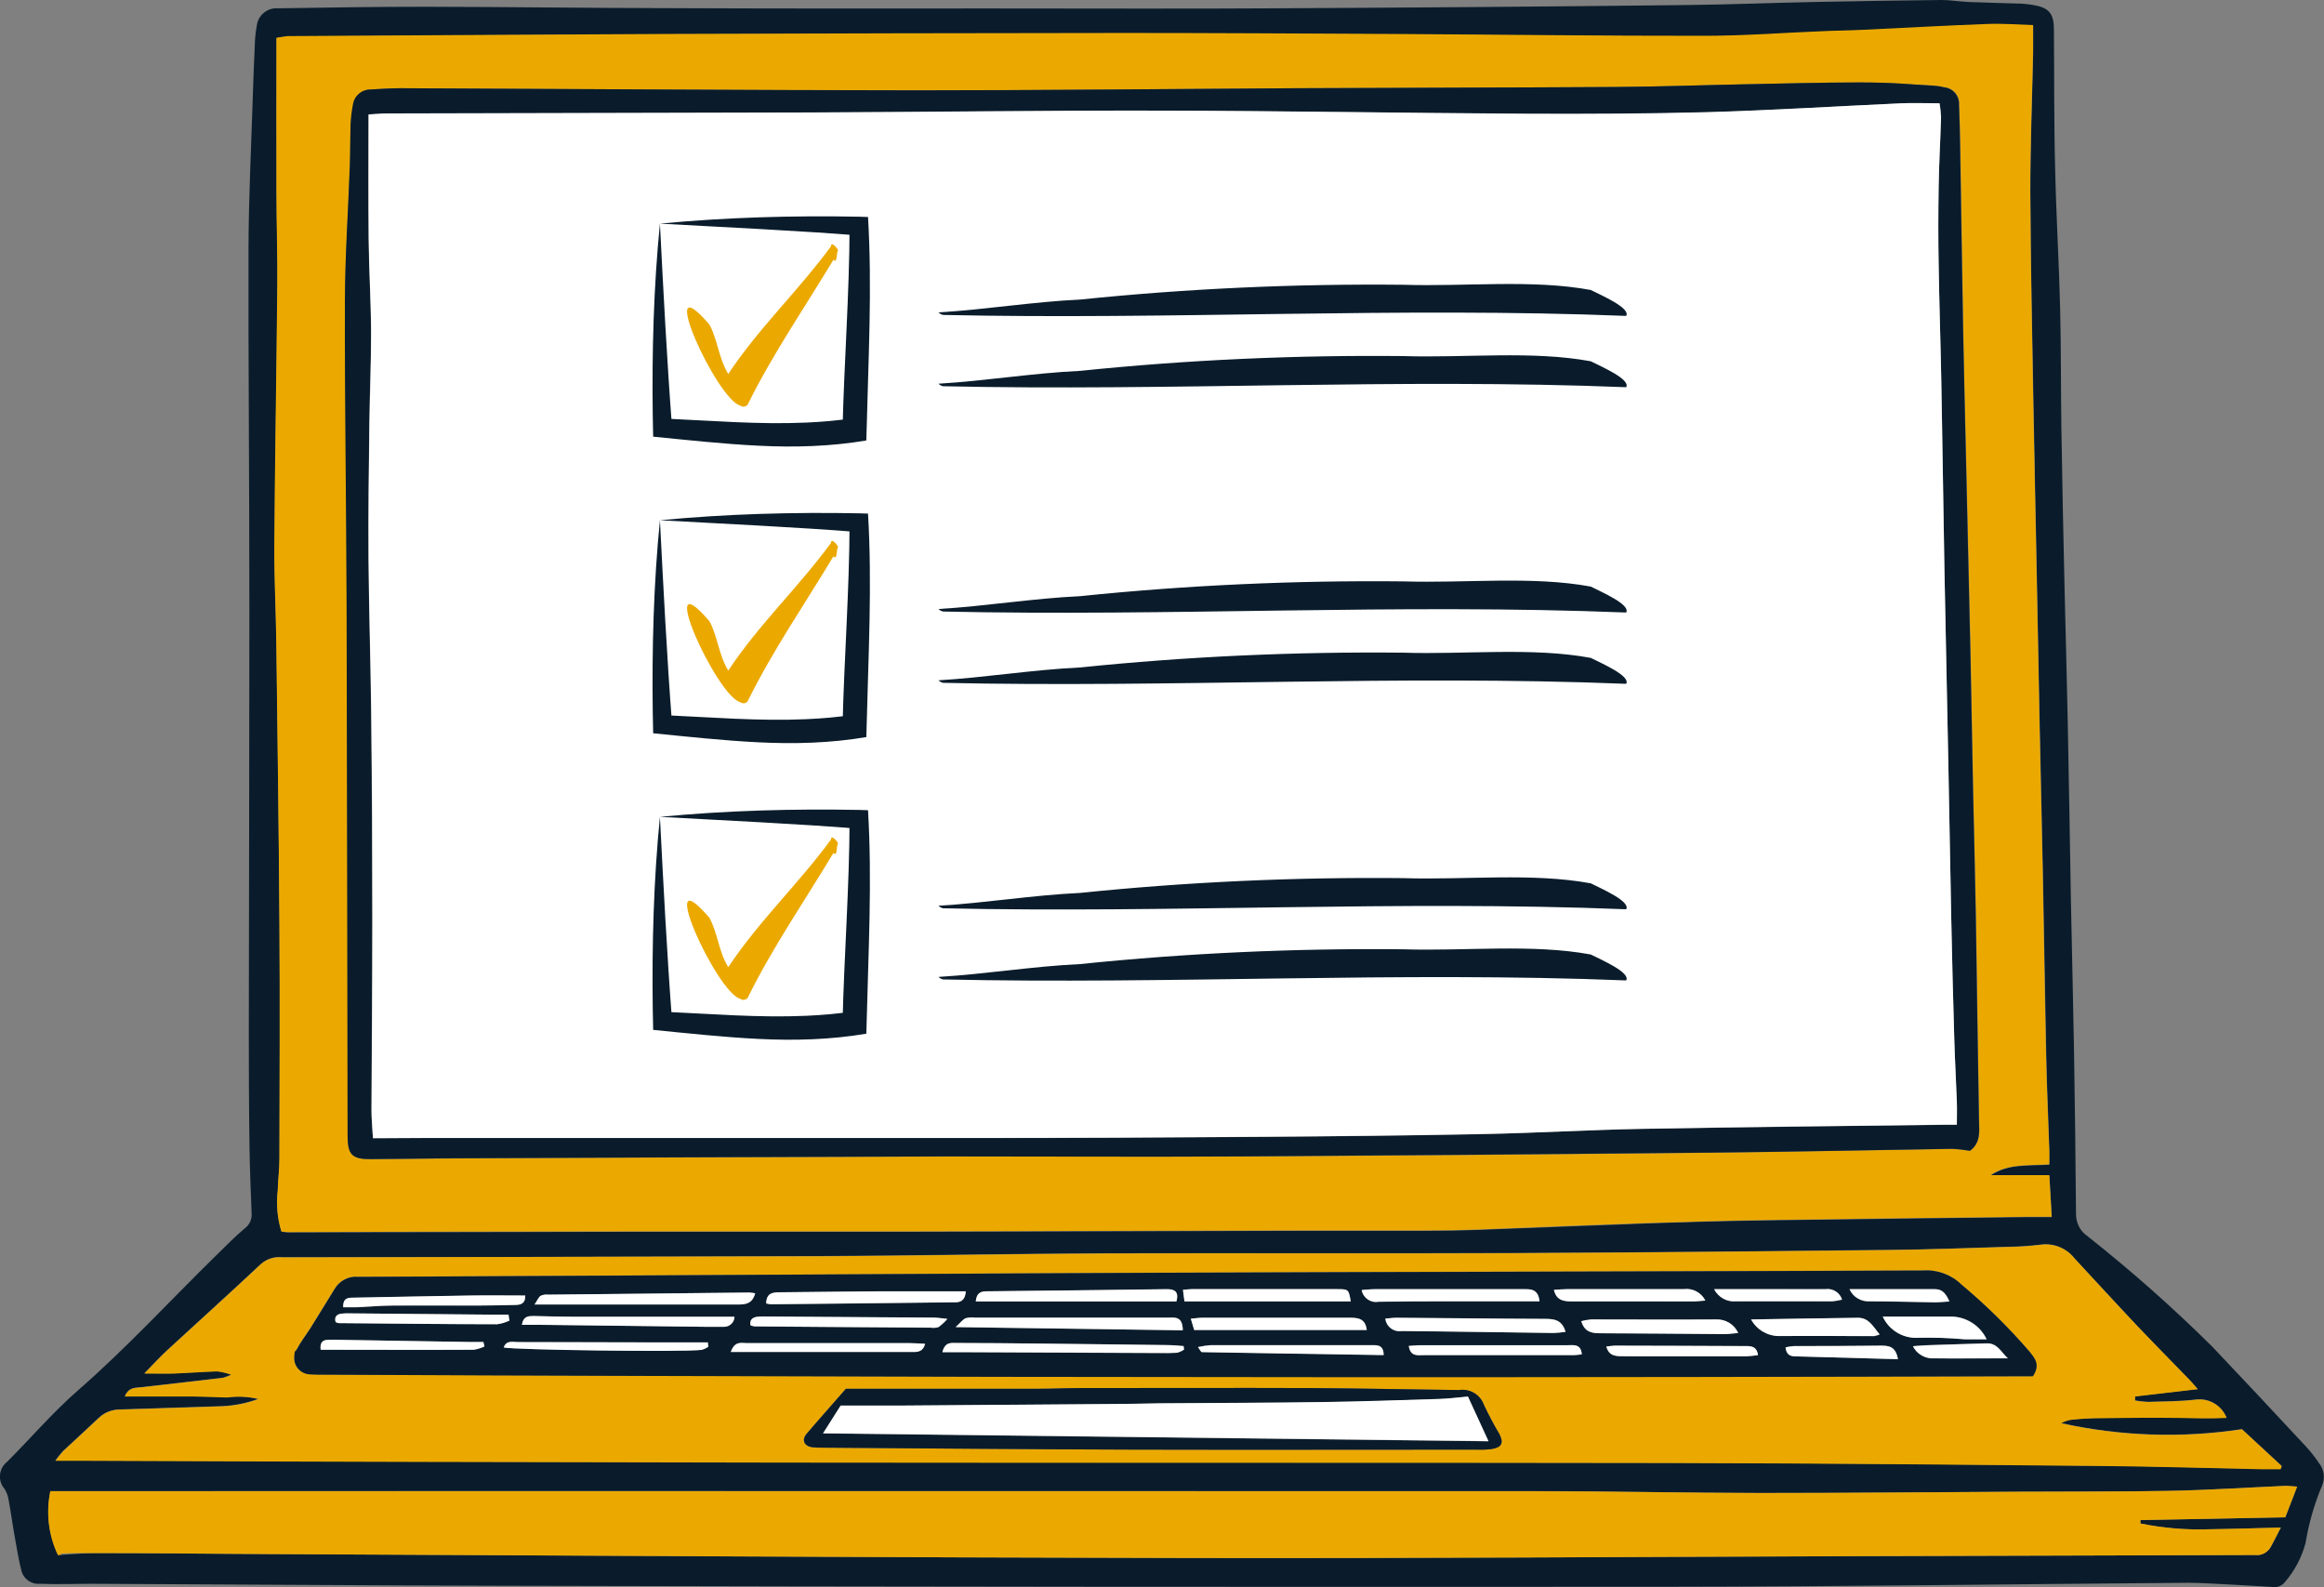
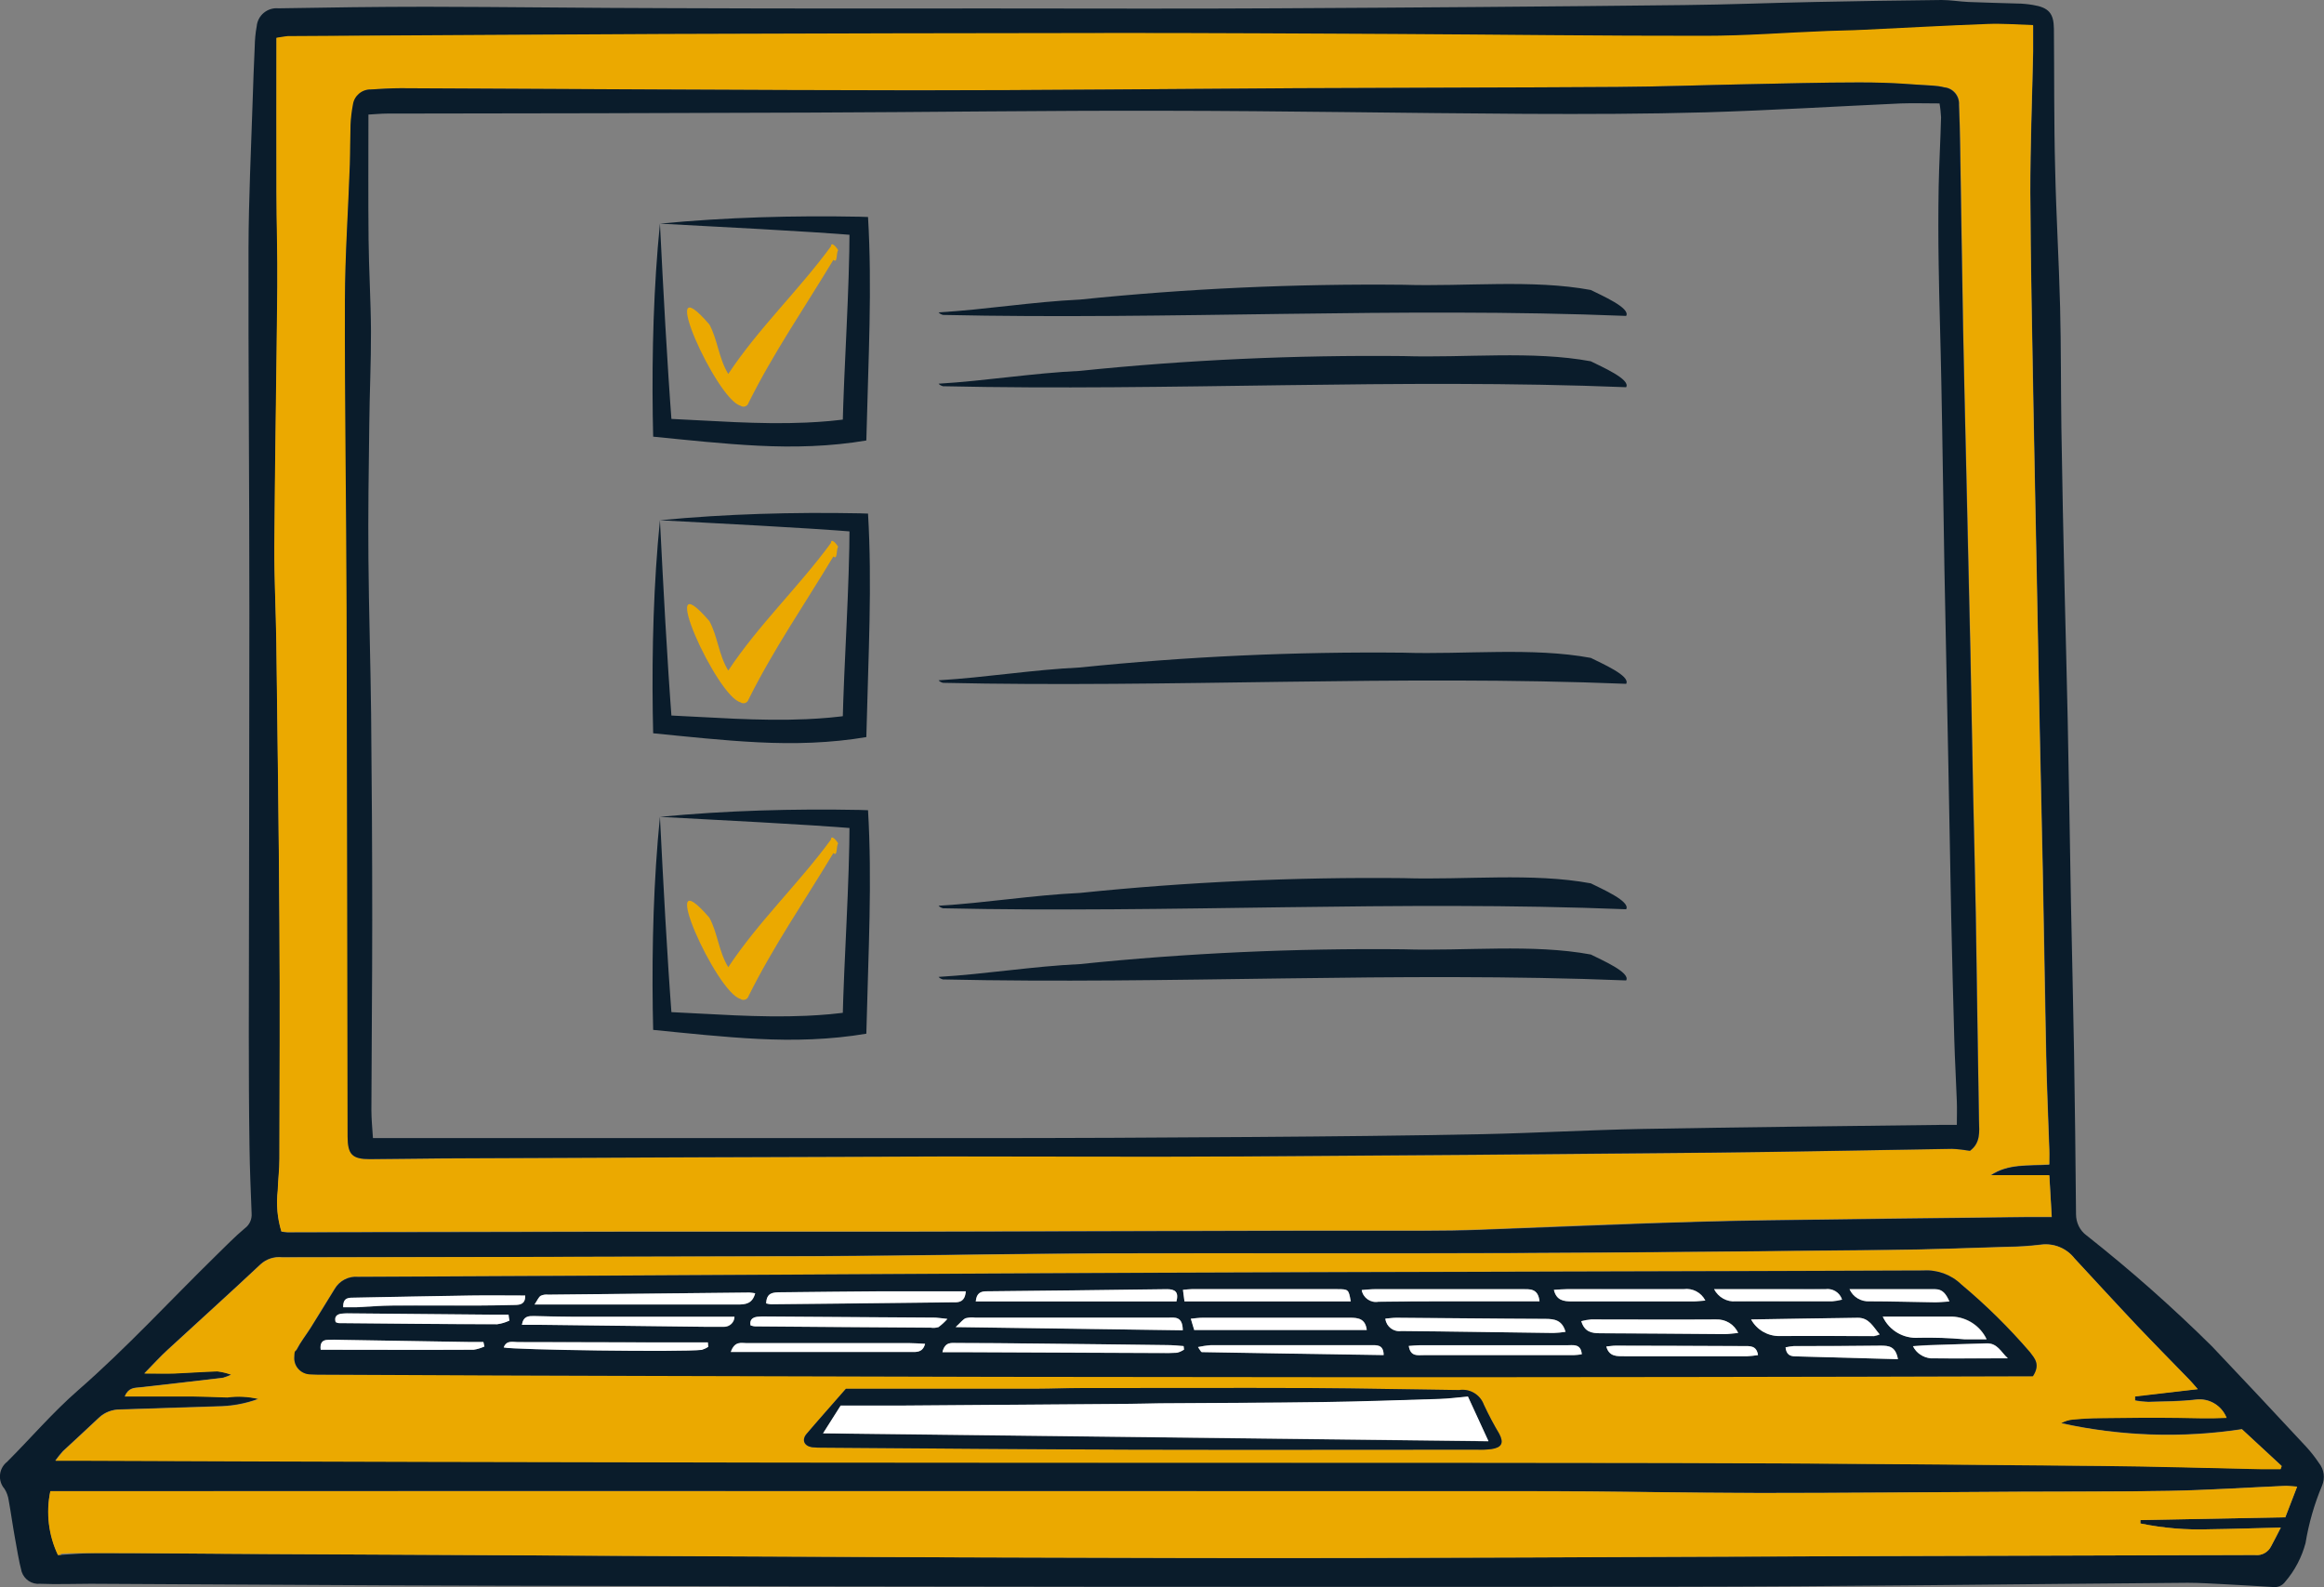
<svg xmlns="http://www.w3.org/2000/svg" version="1.1" viewBox="0 0 1649.5 1126.4">
  <rect x="0" y="0" width="1649.5" height="1126.4" fill="#808080" stroke="none" />
  <defs>
    <style>
      .cls-1 {
        fill: none;
      }

      .cls-2 {
        fill: #0a1c2b;
      }

      .cls-3 {
        fill: #fff;
      }

      .cls-4 {
        fill: #eba900;
      }
    </style>
  </defs>
  <g>
    <g id="Layer_1">
      <g>
        <g id="Group_6218">
          <path id="Path_25748" class="cls-2" d="M706.2,6c66.3,0,132.7.3,199-.1,96.7-.5,193.3-1.2,290-2.3,31.1-.3,62.1-1.6,93.1-2.2,29.9-.6,59.9-1.1,89.8-1.4,6.3,0,12.6,1.1,18.9,1.4,11.5.5,23.1.7,34.7,1.1,3.7,0,7.4.4,11.1,1,11.3,1.8,14.9,5.9,15,17,.3,33.3,0,66.7.9,100,.7,32.5,2.7,65,3.5,97.5.7,28.5.5,56.9.9,85.4.6,38.5,1.4,77.1,2.3,115.7.7,30.7,1.6,61.4,2.2,92.1.9,43.1,1.5,86.1,2.3,129.2.7,35.6,1.6,71.1,2.2,106.7.6,38.2,1.1,76.4,1.4,114.6,0,6,2.7,11.6,7.5,15.1,31.2,24.6,60.9,50.9,89.1,78.8,22.4,23.6,44.7,47.4,66.9,71.3,3.3,3.6,6.3,7.5,9,11.5,3.6,4.5,4.4,10.7,2.1,16-5.5,13.1-9.4,26.7-11.7,40.7-2.7,10.1-7.6,19.5-14.4,27.4-2,2.8-5.3,4.2-8.7,3.8-11.6-.7-23.1-1.4-34.7-2-8.6-.4-17.2-1-25.8-1-122.5.9-245,2.7-367.5,2.8-276.2.2-552.4,0-828.6-.7-97.4-.2-194.9-1-292.3-1.4-12,0-23.9.5-35.9,0-5.8.6-11.2-2.9-13.1-8.5-2.1-7.9-3.3-16-4.8-24.1-1.6-8.8-2.8-17.7-4.4-26.5-.4-2.9-1.4-5.8-3-8.3-4.8-5.5-4.2-13.9,1.3-18.7l.3-.2c17-17,32.6-35.3,50.6-51,34.5-30.1,65.4-63.8,98-95.7,6.7-6.5,13.2-13.3,20.4-19.3,3.3-2.4,5.1-6.4,4.8-10.5-.6-15.7-1.3-31.4-1.5-47.1-.4-26.6-.5-53.2-.5-79.8.1-99.7.4-199.4.4-299s-.8-173.1-.6-259.7c.1-34.4,1.8-68.9,2.9-103.2.4-13.1.9-26.1,1.5-39.2.1-4.9.5-9.7,1.4-14.5.7-7.8,7.6-13.5,15.4-12.8h.4c34.9-.6,69.7-1.1,104.5-1.1,57.7.1,115.4.9,173.1,1,76.9.3,153.8.3,230.6.2M1454.5,826.4c0-5.2,0-9.3,0-13.4-.7-21.3-1.7-42.7-2.1-64-.9-43.4-1.5-86.9-2.4-130.3-.7-34.1-1.5-68.1-2.2-102.2-.8-39.7-1.6-79.4-2.3-119.1-.7-37.5-1.6-74.9-2.2-112.3-.9-49.4-2-98.9-2.2-148.3,0-33.3,1.3-66.6,2-99.9,0-5.9,0-11.8,0-18.7-11.5-.3-21.9-1.1-32.2-.8-29.1,1.1-58.3,2.8-87.4,4.1-9,.4-18,.5-26.9.9-28.8,1.2-57.5,3.4-86.3,3.4-73.8.1-147.6-.9-221.4-1.3-63.7-.4-127.4-.8-191.1-.8-108.7.1-217.3.3-326,.7-88.4.3-176.9,1-265.3,1.5h-2.2c-2.5.3-4.9.7-8,1.2,0,36.8-.1,73,0,109.3.1,22.5.9,45,.6,67.4-.5,61.4-1.6,122.8-2.1,184.2-.2,22.8,1.1,45.6,1.4,68.4.9,66.2,1.7,132.6,2.2,198.8.4,55.8.1,111.7,0,167.5,0,7.5-1,14.9-1.2,22.4-1.2,9.7-.3,19.6,2.6,29,1.5.3,2.9.4,4.4.5,78.7,0,157.4-.3,236.1-.4,65.2,0,130.4,0,195.6,0,94.8-.2,189.6-.4,284.4-.7,30.3,0,60.7,0,91,0,13.1,0,26.1-.2,39.2-.7,39.2-1.4,78.5-3.1,117.8-4.5,28.8-1,57.6-1.8,86.5-2.2,61.4-.9,122.9-1.6,184.3-2.3,5.2,0,10.3,0,17.2,0-.6-10-1.1-19.3-1.7-29.5h-41.8c12.4-8.5,26.4-6.8,41.7-7.7M1559.9,985.8c-3.2-3.5-5.5-6.2-8-8.8-11.8-12.1-23.6-24-35.2-36.3-14.9-15.8-29.5-31.8-44.3-47.7-5.6-7.2-14.6-10.9-23.6-9.8-8.2,1-16.4,1.5-24.6,1.6-28.1.9-56.2,2-84.2,2.2-88.4.9-176.8,1.9-265.3,2.2-96.7.4-193.4,0-290,.2-68.2.3-136.4,1.7-204.5,2-126.7.5-253.3.8-380,.8-5.6-.6-11.1,1.2-15.3,5-21.8,20.5-44.1,40.5-66.1,60.8-5.1,4.7-9.8,9.8-16.4,16.6,9.2,0,15.4.2,21.6,0,10.1-.4,20.1-1.2,30.2-1.5,3.4.5,6.7,1.3,9.9,2.4-1.9.9-3.8,1.6-5.8,2.2-19.7,2.3-39.3,4.7-59,6.8-4,.4-8.1.2-10.8,6.4h24.4c7.8,0,15.7,0,23.6,0,8.2,0,16.5.3,24.7.7,7.4-1,14.9-.6,22.1,1.1-9.4,3.5-19.4,5.2-29.5,5.3-22.9.7-45.6,1.5-68.5,2.2-5.7,0-11.1,2-15.2,5.9-8.4,8-17,15.8-25.5,23.7-1.9,2.1-3.7,4.4-5.4,6.7h15.3l500.3,1.3c211,.2,421.9,0,632.9.3,101.5.2,203.1,1.2,304.6,2.1,37.4.3,74.8,1.5,112.2,2.3,4.7,0,9.4,0,14.1,0,.3-.7.5-1.4.8-2.2l-28.2-26.1c-42.7,6.5-86.2,5-128.4-4.3,2.5-1.4,5.3-2.3,8.2-2.6,6.3-.5,12.7-.9,19.1-1,18.7-.2,37.3-.4,56-.2,11,.2,21.9.5,34.2,0-3.5-8.8-12.5-14.2-21.9-12.9-11.1,1.3-22.4,1.3-33.6,1.6-3.2,0-6.3-.5-9.5-1v-2.9l44.6-5.1M1630.4,1055.1c-4-.3-6.6-.7-9.2-.6-27.3,1.2-54.5,3-81.8,3.5-35.6.7-71.2.4-106.8.6-61.1.3-122.1,1-183.2.9-54,0-107.9-1.3-161.9-1.3-347,0-694-.2-1041,0h-10.7c-3.2,15.3-1.3,31.3,5.4,45.4,8.9-.5,18.2-1.4,27.5-1.4,40.5,0,80.9.6,121.4.7,218.1,1,436.2,2.4,654.3,2.8,157.8.3,315.5-.9,473.2-1.3,91.8-.3,183.7-.5,275.5-.8,2.6,0,5.2,0,7.8,0,4.6.4,9.1-2.1,11.1-6.2,2.3-4.2,4.4-8.4,6.9-13.3-17.7.4-34,1-50.4,1.2-16.6.6-33.1-.8-49.3-4.1v-2.4c0,0,102.9-2,102.9-2l8.3-21.6" />
          <path id="Path_25749" class="cls-4" d="M1454.5,826.3c-15.2,1-29.3-.7-41.8,7.7h41.8c.6,10.2,1.1,19.6,1.7,29.5h-17.2c-61.4.7-122.9,1.4-184.3,2.3-28.8.4-57.7,1.3-86.5,2.2-39.2,1.3-78.5,3-117.8,4.5-13.1.5-26.2.7-39.2.7-30.3,0-60.7,0-91,0l-284.4.7c-65.2,0-130.4,0-195.6,0-78.7,0-157.4.3-236.1.5-1.5,0-3-.3-4.4-.5-2.9-9.4-3.7-19.2-2.6-29,.2-7.5,1.2-14.9,1.2-22.4.1-55.8.4-111.7,0-167.5-.4-66.2-1.4-132.6-2.2-198.9-.3-22.8-1.5-45.6-1.4-68.4.4-61.4,1.5-122.8,2.1-184.2.2-22.5-.6-45-.6-67.4-.1-36.2,0-72.4,0-109.3,3.1-.5,5.5-.9,8-1.2h2.2c88.4-.5,176.9-1.1,265.3-1.5,108.7-.4,217.4-.6,326-.7,63.7,0,127.4.4,191.1.7,73.8.4,147.6,1.4,221.4,1.3,28.8,0,57.5-2.3,86.3-3.4,9-.4,18-.4,26.9-.9,29.1-1.4,58.2-3,87.4-4.1,10.3-.4,20.7.4,32.2.8,0,6.9,0,12.8,0,18.7-.7,33.3-2.1,66.6-2,99.9.2,49.4,1.3,98.9,2.1,148.3.7,37.5,1.5,74.9,2.2,112.3.8,39.7,1.6,79.4,2.3,119.1.7,34.1,1.5,68.1,2.2,102.2.9,43.4,1.4,86.9,2.4,130.3.4,21.3,1.4,42.7,2.1,64,.4,4.1.3,8.2.2,13.5M1398.4,816.7c7.3-5.3,6.6-13.1,6.4-21.2-.9-49-1.4-98.1-2.3-147.2-.5-28.8-1.3-57.6-1.9-86.5-.7-33-1.2-65.9-1.9-98.9-1-45.3-2-90.6-3.1-135.9-.7-31.4-1.6-62.9-2.1-94.3-.8-43.1-1.3-86.1-2.1-129.2-.2-9.7-.4-19.5-.8-29.2.5-6.3-4.2-11.8-10.5-12.4-2.6-.6-5.2-1-7.8-1.2-17.5-.9-35.1-2.2-52.6-2.2-26.9,0-53.9.8-80.8,1.3-30.3.6-60.6,1.7-90.9,1.9-76.1.5-152.2.6-228.2.9-89.9.5-179.9,1.6-269.8,1.5-121.8,0-243.6-1-365.4-1.5-7.1,0-14.2.4-21.3.9-6.3,0-11.7,4.5-12.6,10.7-.9,4.8-1.5,9.6-1.7,14.4-.4,9.3-.2,18.7-.5,28.1-1.2,32.2-3.5,64.3-3.5,96.5-.1,72.7,1,145.4,1.2,218.1.4,125.1.6,250.3.7,375.5,0,12.5,3.2,15.9,15.8,15.9,22.5,0,45-.5,67.5-.6,113.9-.5,227.8-.9,341.7-1.3,69.3-.2,138.7.3,208,0,111.7-.6,223.3-1.5,335-2.7,56.9-.6,113.8-1.8,170.8-2.7,4.2.2,8.4.7,12.7,1.4" />
          <path id="Path_25750" class="cls-4" d="M1559.9,985.9l-44.5,5.2v2.9c3.1.6,6.3.9,9.5,1,11.2-.3,22.5-.3,33.6-1.6,9.4-1.2,18.4,4.1,21.9,12.9-12.2.6-23.2.2-34.2,0-18.7-.3-37.3,0-56,.2-6.3,0-12.7.4-19.1,1-2.9.3-5.7,1.2-8.2,2.6,42.2,9.3,85.7,10.8,128.4,4.3l28.2,26.1-.8,2.2c-4.7,0-9.4,0-14.1,0-37.4-.8-74.8-1.9-112.2-2.3-101.5-.9-203.1-1.9-304.6-2.1-211-.4-421.9,0-632.9-.3-166.8-.2-333.5-.6-500.3-1.3h-15.2c1.7-2.3,3.5-4.6,5.4-6.7,8.5-8,17.1-15.7,25.5-23.7,4.1-3.9,9.6-6,15.2-5.9,22.9-.7,45.6-1.5,68.5-2.2,10.1,0,20.1-1.8,29.5-5.3-7.2-1.7-14.7-2.1-22.1-1.1-8.2-.3-16.5-.5-24.7-.7-7.9,0-15.7,0-23.6,0h-24.5c2.7-6.3,6.8-6,10.8-6.4,19.7-2.2,39.3-4.5,59-6.8,2-.6,3.9-1.3,5.8-2.2-3.2-1.2-6.5-2-9.9-2.4-10.1.3-20.1,1.1-30.2,1.5-6.2.2-12.4,0-21.6,0,6.7-6.8,11.3-11.9,16.4-16.6,22-20.3,44.3-40.3,66.1-60.8,4.1-3.8,9.7-5.6,15.3-5,126.6-.2,253.3-.5,380-.8,68.2-.3,136.4-1.7,204.5-2,96.7-.4,193.4.2,290-.2,88.4-.4,176.8-1.3,265.3-2.2,28.1-.3,56.2-1.4,84.2-2.2,8.2,0,16.4-.6,24.6-1.6,9-1.1,18,2.6,23.6,9.8,14.8,15.9,29.4,32,44.3,47.7,11.6,12.2,23.5,24.2,35.2,36.3,2.5,2.4,4.9,5.1,7.9,8.7M1442.9,976.7c5.6-8.6,1.1-12.8-2.2-17.2-14.9-17.3-31.2-33.3-48.7-48-7.2-7-17.1-10.6-27.1-9.9-182.2.7-364.3.9-546.5,1.6-188.1.8-376.3,2.1-564.4,2.9-6.8-.6-13.2,2.8-16.6,8.7-5.7,9.2-11.4,18.5-17.1,27.7-3.2,5.1-7,9.8-9.7,15.1-3.4,5.4-1.9,12.5,3.5,15.9,1.9,1.2,4.1,1.8,6.3,1.8,3.3.3,6.7.2,10.1.2,77.6.3,155.2.6,232.8.9,326.8.8,653.3.9,979.6.3M600.4,985.6c-10.8,12.4-19.5,22.1-28,32-3.7,4.2-1.8,8.6,3.9,9.5,2.6.3,5.2.4,7.8.3,73.5.5,146.9,1.2,220.4,1.4,81.3.2,162.7,0,244,0,3.4,0,6.7,0,10.1-.4,7.2-1.1,8.9-4.4,5.6-10.7-4-6.8-7.7-13.7-11-20.8-2.7-7.2-10-11.5-17.6-10.4-34.9-.4-69.7-1.2-104.5-1.4-54.7-.2-109.5,0-164.2,0-10.1,0-20.2.5-30.3.5-46.1,0-92.2,0-136.2,0" />
          <path id="Path_25751" class="cls-4" d="M1630.4,1055.1l-8.4,21.7-102.8,2v2.4c16.1,3.3,32.7,4.7,49.2,4.1,16.3-.2,32.7-.8,50.4-1.2-2.5,4.8-4.6,9.1-6.9,13.3-2.1,4.2-6.5,6.7-11.1,6.2-2.6,0-5.2,0-7.8,0l-275.5.8c-157.8.5-315.5,1.6-473.2,1.3-218.1-.4-436.2-1.7-654.3-2.8-40.5-.2-80.9-.7-121.4-.7s-18.5.9-27.5,1.4c-6.7-14.1-8.6-30-5.4-45.3h10.7c347,0,694,0,1041,0,54,0,107.9,1.2,161.9,1.3,61.1,0,122.1-.6,183.2-.9,35.6-.2,71.2,0,106.8-.6,27.3-.5,54.5-2.3,81.8-3.5,2.6-.2,5.2.2,9.3.4" />
          <path id="Path_25752" class="cls-2" d="M1398.3,816.7c-4.2-.7-8.5-1.2-12.8-1.4-56.9.9-113.8,2.1-170.8,2.7-111.7,1.1-223.3,2-335,2.7-69.3.4-138.7,0-208,0-113.9.3-227.8.8-341.7,1.3-22.5,0-45,.5-67.5.6-12.6,0-15.7-3.3-15.8-15.9-.2-125.2-.4-250.3-.7-375.5-.2-72.7-1.4-145.4-1.2-218.1.1-32.2,2.4-64.3,3.5-96.4.3-9.3.2-18.7.5-28.1.2-4.8.8-9.7,1.7-14.4.9-6.2,6.3-10.8,12.6-10.7,7.1-.4,14.2-.9,21.3-.9,121.8.5,243.6,1.4,365.4,1.5,89.9,0,179.9-1,269.8-1.5,76.1-.4,152.2-.4,228.2-.9,30.3-.2,60.6-1.3,90.9-1.9,26.9-.5,53.9-1.3,80.8-1.3s35.1,1.4,52.6,2.3c2.6.2,5.2.5,7.8,1.2,6.3.6,10.9,6.1,10.5,12.4.4,9.7.7,19.5.8,29.2.7,43.1,1.3,86.1,2.1,129.2.6,31.4,1.4,62.9,2.1,94.3,1,45.3,2.1,90.6,3.1,135.9.7,33,1.2,65.9,1.9,98.9.6,28.8,1.4,57.6,1.9,86.5.8,49,1.4,98.1,2.3,147.2.3,7.8,1,15.6-6.3,21M264.8,807.7h425.7c66.7,0,133.4-.3,200.1-.8,53.9-.4,107.8-.9,161.8-2,37.8-.8,75.6-3,113.3-3.7,71.2-1.3,142.3-2,213.5-2.9h9.7c0-6.2.2-11.3,0-16.5-.5-14.6-1.4-29.2-1.8-43.8-.8-29.2-1.6-58.4-2.2-87.6-.7-35.6-1.3-71.2-2-106.7-.9-46.4-1.9-92.9-2.8-139.3-.8-44.2-1.3-88.4-2.2-132.6-.5-28.1-1.5-56.2-1.9-84.2-.3-18.4-.3-36.7,0-55.1.3-16.5,1.3-32.9,1.7-49.3-.2-3.3-.5-6.6-1.1-9.8-9.6,0-18.5-.3-27.4,0-46,2.1-91.9,4.9-137.9,6.3-42.7,1.2-85.4,1.3-128.2,1.1-85.8-.5-171.6-2.1-257.4-2.2-83.6-.2-167.1,1-250.7,1.3-100,.4-200.1.6-300.2.7-4,0-7.9.4-13.3.7,0,30.3-.2,59.4.1,88.6.2,21.7,1.6,43.4,1.7,65.1.1,22.1-1,44.2-1.2,66.2-.4,31.8-.9,63.7-.6,95.5.3,36.7,1.5,73.4,1.9,110.1.5,48.7.8,97.4.8,146.1s-.5,89.9-.6,134.9c0,6,.6,12.3,1.1,19.8" />
          <path id="Path_25753" class="cls-2" d="M1442.9,976.7c-326,1-652.5.9-979.5-.2-77.6-.2-155.2-.5-232.8-.9-3.4,0-6.8,0-10.1-.2-6.4,0-11.6-5.1-11.6-11.4s.6-4.4,1.8-6.3c2.7-5.3,6.5-10.1,9.7-15.1,5.8-9.2,11.4-18.5,17.1-27.7,3.4-5.9,9.9-9.3,16.6-8.7,188.1-.8,376.3-2.1,564.4-2.9,182.2-.7,364.3-.9,546.5-1.6,10-.7,19.9,2.9,27.1,9.9,17.5,14.6,33.8,30.7,48.7,48,3.2,4.3,7.6,8.6,2.1,17.1M983.4,935.8c.5,5.4,5.3,9.4,10.8,8.9h.6c36,.2,71.9.8,107.9,1.3,2.9,0,5.8-.4,8.6-.8-2.4-8.4-7.8-9.1-14.3-9.2-35.2-.2-70.4-.5-105.7-.8-2.6,0-5.1.4-7.9.6M839.5,944.1c0-10.3-5.9-8.9-10.4-8.9-45.7,0-91.4,0-137.1,0-2.2-.3-4.5-.2-6.7.4-2,.9-3.5,3-7.1,6.3l161.3,2.2M536,917.9c-1.3-.3-2.7-.5-4.1-.6-47.6.5-95.1,1-142.7,1.5-1.9-.2-3.7,0-5.4.8-1.5,1-2.3,3.2-4.4,6.2h75.6c22.9,0,45.7,0,68.6,0,5.5,0,10.4-.4,12.4-7.9M692.5,923.7h142.5c1.8-6.7-.9-8.8-6.7-8.7-42.6.5-85.3,1-127.9,1.5-4.1,0-7.3,1-7.9,7.2M1092.7,923.6c-1-9.5-7.2-8.6-12.7-8.6h-104.4c-2.8,0-5.7.4-9,.6.9,5.5,6.2,9.3,11.7,8.3h.2c16.8-.2,33.7-.2,50.6-.3h63.6M970.1,943.9c-.9-8.2-6.1-8.8-12.1-8.8-34.8,0-69.5,0-104.3,0-2.6,0-5.1.4-8.5.7l2.4,8h122.5ZM543.8,925.1c1.2.3,2.5.5,3.8.6,42.9-.4,85.9-.9,128.8-1.4.7,0,1.5,0,2.2,0,4.4-.2,6.5-2.5,6.9-7.8-20,0-39.3,0-58.7,0-24.3.2-48.5.5-72.8.7-5,0-10,0-10.2,8M958.8,923.6c-1.5-8.5-1.5-8.7-9.7-8.7-34.4,0-68.9,0-103.3,0-1.8,0-3.6.3-6.1.5l1,8.2h118.1ZM1243,936.4c4,7.3,11.7,11.8,19.9,11.7,22.4,0,44.8,0,67.3.2,1.4-.2,2.7-.6,4-1.2-4.7-5.5-7.5-11.9-15.4-11.8-24.7.2-49.3.6-75.8,1.1M668.9,959.7h13.6l141.6.6c3.7,0,7.5,0,11.2-.2,1.8-.5,3.5-1.2,5-2.3,0-.9-.2-1.7-.3-2.5-3.8-.2-7.7-.7-11.5-.7-31.1-.4-62.2-.8-93.3-1.1-18.7-.2-37.5-.3-56.2-.4-3.6.2-8.2-1-10.1,6.6M1233.8,946.1c-2.7-6.2-9-10-15.7-9.7-29.5.3-59,0-88.5,0-2.4.2-4.8.6-7.1,1.2,2.3,7.7,7.3,8.6,13.4,8.6,29.5,0,59,.4,88.5.6,2.7,0,5.5-.5,9.4-.8M672.4,936.1c-4-.4-6.1-.8-8.3-.9-40-.3-80-.5-120-.8-2.2,0-4.5,0-6.7.2-3.3.5-5.4,2.2-4.6,6.1,1.1.3,2.2.5,3.3.7,41.5.3,83.1.6,124.6.9,1.8.3,3.7,0,5.5-.4,2.2-1.7,4.4-3.7,6.2-5.8M1102.9,915.4c1.9,7.5,6.9,8.2,12.9,8.2,28.8-.2,57.5,0,86.2,0,2.4,0,4.9-.3,8.4-.6-2.8-5.7-9-9-15.4-8.1-27.6.2-55.2,0-82.8,0-2.9,0-5.8.3-9.3.5M518.7,959.5h127.8c4,0,8.4.5,10.1-5.8-3.9-.2-7.5-.5-11-.5-16.5,0-33,0-49.4,0s-44.2,0-66.2,0c-3.8,0-8.5-1.7-11.3,6.2M1336.4,934.4c4.6,9.8,14.8,15.8,25.6,14.9,10.8-.2,21.6.2,32.4,1.1,4.7.2,9.3,0,15.7,0-4.5-9.5-13.9-15.7-24.5-16.1-15.6,0-31.2,0-49.2,0M243.6,927.8c3.3,0,6.5,0,9.7,0,8.6-.4,17.1-1.1,25.7-1.2,19.8-.2,39.6,0,59.4,0,9,0,17.9-.3,26.9-.4,4,0,7.6-.6,7.5-6.7-13.1,0-26.1-.2-39.1,0-27.2.4-54.5,1-81.7,1.5-4,.1-8.7-.6-8.4,6.9M361.6,937.2c-.2-1.4-.5-2.8-.8-4.2h-11.9l-98.9-.9c-2.6,0-5.2,0-7.9.2-3.4.5-5.1,2.4-4,6,.8.3,1.5.5,2.3.7,37.5.3,74.9.7,112.3.8,3.2-.4,6.1-1.3,8.9-2.6M999.9,955.2c1.2,7.8,6.3,6.6,10.5,6.6,35.5,0,71.1,0,106.6,0,1.9,0,3.8-.3,5.7-.6-.6-7.8-6.3-6.4-10.8-6.4-34.8,0-69.6-.2-104.4,0-2.2,0-4.4.2-7.6.4M1216.6,914.9c2.9,5.8,9,9.2,15.5,8.7,22.8-.2,45.6,0,68.4,0,2.3-.2,4.7-.6,7-1.2-1.6-5.1-6.7-8.3-12-7.4-10.8.2-21.7,0-32.5,0h-46.4M521.3,934.4h-114.3c-9.3,0-18.7-.3-28-.5-3.7,0-7.4,0-8.5,6.2h11.3l117.7,1.5h13.5c4,.6,7.7-2.2,8.3-6.2h0c0-.4,0-.7,0-1M1140.1,955.6c2.1,7.3,7.5,6.9,12.7,6.9h87.4c2.5,0,5-.4,7.5-.8-1-7-5.8-6.4-10.3-6.4-30.2,0-60.5-.2-90.8-.3-2,0-4.1.4-6.5.6M850.3,956c1.4,2,2,3.5,2.6,3.5,42.9.8,85.8,1.4,129.1,2.1,0-7.8-5.1-7-9.5-7h-113.4c-2.9.3-5.9.7-8.8,1.4M1347.1,964.6c-1.6-9.3-6.6-9.6-12.1-9.6-20.6.2-41.2.2-61.8.3-1.9.2-3.9.4-5.8.9.5,5.4,3.4,6.3,7.2,6.4,23.9.6,47.8,1.3,72.5,2M502.8,955.7c-.1-1-.2-2.1-.3-3.1h-43.6c-30.3,0-60.5-.3-90.8-.2-3.7,0-8.5-1.7-10.5,3.8,6.3,1.8,126.7,3.4,140.6,1.7,1.6-.5,3.2-1.2,4.6-2.2M1312.8,914.9c2.5,5.6,8.2,9,14.3,8.7,15.3,0,30.7.5,46,.7,3.2,0,6.4-.3,10.6-.6-2.4-5.3-4.8-8.7-10.1-8.7h-60.8M343.9,955.6c-.3-1-.5-2.1-.8-3.2h-9.9l-90.8-1.5c-3.4,0-6.7,0-10.1,0-3.6.2-5.2,2.1-4.7,7,36.2,0,72.3,0,108.6,0,2.6-.4,5.2-1.2,7.7-2.3M1357.8,955.4c2.4,4.8,7.1,8,12.5,8.5,18,.3,36,0,54.8,0-4.8-4.3-7.3-10.8-15-10.6l-41.4,1.3c-3.1,0-6.3.4-10.9.7" />
          <path id="Path_25754" class="cls-2" d="M600.4,985.6h136.2c10.1,0,20.2-.5,30.3-.5,54.7,0,109.5-.2,164.2,0,34.9.2,69.7,1,104.5,1.4,7.6-1.2,15,3.2,17.6,10.4,3.3,7.1,7,14.1,11,20.8,3.3,6.4,1.7,9.6-5.6,10.7-3.3.4-6.7.6-10.1.4-81.3,0-162.7.2-244,0-73.5-.2-146.9-.9-220.3-1.4-2.6,0-5.2,0-7.8-.3-5.7-.9-7.5-5.2-3.9-9.5,8.4-9.9,17.1-19.6,27.9-32M1041.9,991.2c-6.9.6-13.6,1.5-20.2,1.7-27.3.9-54.6,1.9-81.9,2.2-38.9.5-77.9.6-116.8.9-7.8,0-15.7.3-23.6.4-53.5.4-107.1.8-160.6,1.2-14.2,0-28.4,0-42.2,0l-12.5,19.7,472.3,5.6-14.5-31.7" />
-           <path id="Path_25755" class="cls-3" d="M264.7,807.7c-.4-7.5-1-13.8-1-20,.2-45,.6-89.9.6-134.9s-.2-97.4-.8-146.1c-.4-36.7-1.6-73.4-1.9-110.1-.2-31.8.2-63.6.6-95.5.3-22.1,1.3-44.2,1.2-66.2-.1-21.7-1.5-43.4-1.7-65.1-.3-29.2-.1-58.3-.1-88.6,5.4-.3,9.4-.7,13.3-.7l300.1-.7c83.6-.3,167.1-1.5,250.7-1.3,85.8.2,171.6,1.7,257.4,2.2,42.7.2,85.4,0,128.2-1.1,46-1.3,91.9-4.2,137.9-6.3,8.9-.4,17.8,0,27.4,0,.6,3.2.9,6.5,1.1,9.8-.5,16.5-1.5,32.9-1.7,49.3-.3,18.4-.4,36.7,0,55.1.4,28.1,1.4,56.2,1.9,84.2.8,44.2,1.4,88.4,2.2,132.6.9,46.4,1.9,92.9,2.8,139.3.7,35.6,1.3,71.2,2,106.7.6,29.2,1.3,58.4,2.2,87.6.4,14.6,1.3,29.2,1.8,43.8.2,5.1,0,10.3,0,16.5h-9.7c-71.2.9-142.4,1.6-213.5,2.9-37.8.7-75.6,3-113.3,3.7-53.9,1.1-107.8,1.6-161.8,2-66.7.5-133.4.8-200.1.8-129.3,0-258.5,0-387.8,0l-37.9.2h0Z" />
          <path id="Path_25756" class="cls-3" d="M983.3,935.8c2.9-.2,5.4-.6,7.8-.6,35.2.2,70.4.7,105.7.8,6.4,0,11.9.8,14.3,9.2-2.8.4-5.7.7-8.6.8-35.9-.4-71.9-1.1-107.9-1.4-5.4.8-10.4-2.9-11.3-8.3h0c0,0,0-.3,0-.5" />
          <path id="Path_25757" class="cls-3" d="M839.5,944.1l-161.2-2.3c3.6-3.3,5.1-5.4,7.1-6.3,2.2-.5,4.4-.7,6.7-.4h137c4.5,0,10.3-1.3,10.4,9" />
          <path id="Path_25758" class="cls-3" d="M536,917.8c-2,7.5-6.9,8-12.4,8-22.9,0-45.7,0-68.6,0h-75.6c2-3,2.8-5.2,4.4-6.2,1.7-.8,3.6-1,5.4-.8,47.6-.5,95.1-1,142.7-1.5,1.4.1,2.8.3,4.1.5" />
          <path id="Path_25759" class="cls-3" d="M692.6,923.6c.5-6.2,3.7-7.2,7.8-7.2,42.6-.4,85.3-.9,127.9-1.5,5.7,0,8.5,2,6.7,8.7h-142.4Z" />
          <path id="Path_25760" class="cls-3" d="M1092.7,923.5h-63.7c-16.8,0-33.7,0-50.6.3-5.5,1-10.8-2.6-11.9-8.1h0v-.2c3.4-.2,6.2-.6,9-.6h104.4c5.6,0,11.8-.9,12.8,8.6" />
          <path id="Path_25761" class="cls-3" d="M970.1,943.9h-122.5c-.8-2.8-1.5-5.1-2.4-8,3.3-.3,5.9-.7,8.5-.7,34.8,0,69.5,0,104.3,0,6,0,11.1.6,12.1,8.8" />
          <path id="Path_25762" class="cls-3" d="M543.8,925.1c.2-8,5.1-7.9,10.2-8,24.3-.2,48.5-.6,72.8-.7,19.4,0,38.7,0,58.7,0-.4,5.2-2.5,7.6-6.9,7.8-.8,0-1.5,0-2.2,0-42.9.5-85.9,1-128.8,1.4-1.4,0-2.6-.3-3.8-.6" />
          <path id="Path_25763" class="cls-3" d="M958.7,923.6h-118l-1.1-8.2c2.5-.2,4.3-.5,6.1-.5h103.3c8.2,0,8.2.2,9.7,8.7" />
          <path id="Path_25764" class="cls-3" d="M1242.9,936.4c26.6-.4,51.2-.9,75.8-1.2,7.9,0,10.8,6.4,15.4,11.8-1.3.5-2.6.9-4,1.2-22.4,0-44.8-.2-67.3,0-8.3,0-15.9-4.5-19.9-11.7" />
          <path id="Path_25765" class="cls-3" d="M668.9,959.6c1.8-7.6,6.5-6.5,10.2-6.5,18.7,0,37.5.2,56.2.4,31.1.3,62.2.7,93.3,1.1,3.8,0,7.7.4,11.5.7l.3,2.5c-1.5,1-3.2,1.8-5,2.2-3.7.2-7.5.3-11.2.2l-141.6-.6h-13.7" />
          <path id="Path_25766" class="cls-3" d="M1233.7,946c-3.9.3-6.7.8-9.5.8-29.5-.2-59-.5-88.5-.6-6,0-11.1-.9-13.4-8.6,2.3-.6,4.7-1,7.1-1.2,29.5,0,59,.2,88.5,0,6.8-.3,13.1,3.5,15.8,9.7" />
          <path id="Path_25767" class="cls-3" d="M672.4,936c-1.9,2.2-4,4.1-6.3,5.8-1.8.6-3.7.7-5.5.4-41.5-.3-83.1-.5-124.6-.9-1.1,0-2.2-.3-3.3-.7-.8-3.9,1.3-5.6,4.6-6.1,2.2-.2,4.5-.3,6.7-.2,40.1.2,80.1.5,120.1.8,2.2.1,4.3.5,8.3.9" />
          <path id="Path_25768" class="cls-3" d="M1102.9,915.4c3.5-.2,6.4-.5,9.3-.5,27.6,0,55.2,0,82.8,0,6.3-.9,12.5,2.4,15.4,8.1-3.6.2-6,.6-8.4.6-28.8,0-57.5,0-86.2,0-6.1,0-11.1-.7-12.9-8.2" />
          <path id="Path_25769" class="cls-3" d="M518.7,959.5c2.8-8,7.5-6.3,11.2-6.3,22.1,0,44.2,0,66.2,0h49.5c3.5,0,7.1.3,11,.5-1.7,6.3-6.1,5.8-10.1,5.8h-127.8" />
          <path id="Path_25770" class="cls-3" d="M1336.3,934.4h49.2c10.5.4,20,6.6,24.5,16.1-6.4,0-11,0-15.7,0-10.8-1-21.6-1.3-32.4-1.1-10.8.8-21-5.1-25.6-15" />
          <path id="Path_25771" class="cls-3" d="M243.6,927.8c-.3-7.5,4.4-6.8,8.4-6.9,27.2-.5,54.5-1.1,81.7-1.5,13-.2,26,0,39.1,0,.1,6.1-3.5,6.6-7.5,6.7-9,.2-17.9.4-26.9.4-19.8,0-39.6,0-59.4,0-8.6,0-17.1.8-25.7,1.2-3.2.1-6.4,0-9.7,0" />
          <path id="Path_25772" class="cls-3" d="M361.6,937.2c-2.8,1.3-5.7,2.2-8.7,2.6-37.5,0-74.9-.5-112.3-.8-.8,0-1.6-.3-2.3-.7-1.1-3.6.6-5.5,4-6,2.6-.3,5.2-.3,7.9-.2l98.9.9h11.9c.1,1.4.3,2.8.6,4.2" />
          <path id="Path_25773" class="cls-3" d="M999.9,955.2c3.2-.2,5.4-.5,7.6-.5,34.8,0,69.6,0,104.4,0,4.5,0,10.2-1.4,10.8,6.4-1.9.3-3.8.5-5.7.6-35.5,0-71.1,0-106.6,0-4.2,0-9.3,1.2-10.5-6.5" />
          <path id="Path_25774" class="cls-3" d="M1216.6,914.9h46.3c10.8,0,21.7,0,32.5,0,5.3-.8,10.4,2.3,12,7.4-2.3.6-4.6,1-7,1.2-22.8,0-45.6,0-68.4,0-6.3.6-12.4-2.9-15.4-8.6" />
          <path id="Path_25775" class="cls-3" d="M521.3,934.4c0,4-3.4,7.2-7.5,7.2h0c-.3,0-.6,0-.9,0h-13.5l-117.7-1.4h-11.3c1.1-6.3,4.8-6.2,8.5-6.2,9.3.2,18.7.5,28,.5,34.4,0,68.8,0,103.1,0h11.3Z" />
          <path id="Path_25776" class="cls-3" d="M1140.1,955.6c2.4-.2,4.5-.6,6.6-.6,30.3,0,60.5.2,90.8.3,4.5,0,9.3-.5,10.3,6.4-2.5.4-5,.6-7.5.8h-87.4c-5.3,0-10.8.4-12.8-6.9" />
          <path id="Path_25777" class="cls-3" d="M850.3,956c2.9-.6,5.9-1.1,8.9-1.3,37.8,0,75.6,0,113.4,0,4.4,0,9.4-.8,9.5,7-43.2-.7-86.2-1.3-129.1-2.1-.6-.1-1.2-1.6-2.7-3.6" />
          <path id="Path_25778" class="cls-3" d="M1347.1,964.6c-24.8-.7-48.7-1.4-72.6-2-3.8,0-6.6-1-7.2-6.4,1.9-.4,3.8-.7,5.8-.9,20.6,0,41.2,0,61.8-.3,5.6,0,10.6.4,12.2,9.6" />
          <path id="Path_25779" class="cls-3" d="M502.7,955.8c-1.4,1-3,1.7-4.6,2.2-14,1.7-134.2,0-140.6-1.7,2-5.5,6.8-3.7,10.5-3.8,30.3,0,60.6.2,90.8.2h43.6c0,1.1.2,2.1.3,3.1" />
          <path id="Path_25780" class="cls-3" d="M1312.7,914.9h60.8c5.3,0,7.7,3.4,10.1,8.7-4.2.2-7.4.7-10.6.6-15.3-.2-30.7-.7-46-.7-6.1.4-11.8-3-14.3-8.6" />
          <path id="Path_25781" class="cls-3" d="M343.8,955.6c-2.4,1.1-5,1.9-7.6,2.3-36.2.2-72.4,0-108.6,0-.6-4.8,1.2-6.8,4.7-7,3.4-.2,6.7-.2,10.1,0,30.2.5,60.5,1,90.8,1.5h9.9c.2,1,.5,2.1.7,3.2" />
          <path id="Path_25782" class="cls-3" d="M1357.8,955.4c4.6-.3,7.7-.6,10.9-.7,13.8-.5,27.6-.9,41.4-1.3,7.7-.2,10.2,6.3,15,10.6-18.8,0-36.8.2-54.8,0-5.4-.6-10.1-3.7-12.5-8.5" />
          <path id="Path_25783" class="cls-3" d="M1041.9,991.1l14.6,31.7-472.3-5.6,12.5-19.7c13.8,0,28,0,42.2,0,53.5-.4,107.1-.8,160.6-1.2,7.8,0,15.7-.3,23.6-.4,38.9-.3,77.9-.3,116.8-.9,27.3-.4,54.6-1.4,81.9-2.2,6.6-.2,13.2-1.1,20.1-1.7" />
        </g>
        <rect class="cls-1" x=".1" y=".1" width="1649.4" height="1126.3" />
        <g>
          <path id="Path_14706" class="cls-4" d="M525.5,287.9c1.7,1.2,4,.8,5.2-.8.2-.2.4-.6.5-1,17.5-35.3,40-67.9,60.3-101.7,3.1,2.9,1.9-5.1,3.4-6.8-.6-1.4-5-6.8-5.1-2.8-22.9,31.3-51.4,58.1-72.9,90.6-6.8-11-7.5-24.3-13.4-35.1-39.5-45.9,5.2,53.7,22.1,57.6" />
          <path id="Path_14711" class="cls-2" d="M669.2,223.5c161.7,3.6,323.3-5.8,485,.7,3.3-5.6-17.6-14.6-25.1-18.4-41.5-7.7-89.2-2.3-133-3.7-77-.8-153.8,2.7-229.5,10.5-34,1.6-66.8,7.1-100.4,9.1.6.8,1.7,1.4,3.1,1.8" />
          <path id="Path_14711-2" data-name="Path_14711" class="cls-2" d="M669.2,274.1c161.7,3.6,323.3-5.8,485,.7,3.3-5.6-17.6-14.6-25.1-18.4-41.5-7.7-89.2-2.3-133-3.7-77-.8-153.8,2.7-229.5,10.5-34,1.6-66.8,7.1-100.4,9.1.6.8,1.7,1.4,3.1,1.8" />
          <path class="cls-2" d="M468.5,158.7c47-4.5,94.4-5.8,141.6-4.9,0,0,6,.2,6,.2,3,50.5.2,101-1,151.5,0,0-.2,7.1-.2,7.1-25.4,4.3-51.2,5-76.8,3.7-24.4-1.2-50.2-4-74.5-6.4,0-3.4-.3-11.4-.3-14.9-.6-45.4.6-91.1,5.1-136.3,2.4,47.3,5,97.6,8.6,144.7,0,0-6.3-6.4-6.3-6.4,33.5,1.5,68.1,4.4,101.5,2.9,11.1-.5,22.2-1.4,33-3.1l-7.2,8.2c1.1-47.4,4.9-97.1,5-144.4,0,0,6.3,6.5,6.3,6.5-40.5-3.3-99.8-6.1-141-8.4h0Z" />
        </g>
        <g>
          <path id="Path_14706-2" data-name="Path_14706" class="cls-4" d="M525.5,498.4c1.7,1.2,4,.8,5.2-.8.2-.2.4-.6.5-1,17.5-35.3,40-67.9,60.3-101.7,3.1,2.9,1.9-5.1,3.4-6.8-.6-1.4-5-6.8-5.1-2.8-22.9,31.3-51.4,58.1-72.9,90.6-6.8-11-7.5-24.3-13.4-35.1-39.5-45.9,5.2,53.7,22.1,57.6" />
-           <path id="Path_14711-3" data-name="Path_14711" class="cls-2" d="M669.2,434c161.7,3.6,323.3-5.8,485,.7,3.3-5.6-17.6-14.6-25.1-18.4-41.5-7.7-89.2-2.3-133-3.7-77-.8-153.8,2.7-229.5,10.5-34,1.6-66.8,7.1-100.4,9.1.6.8,1.7,1.4,3.1,1.8" />
          <path id="Path_14711-4" data-name="Path_14711" class="cls-2" d="M669.2,484.6c161.7,3.6,323.3-5.8,485,.7,3.3-5.6-17.6-14.6-25.1-18.4-41.5-7.7-89.2-2.3-133-3.7-77-.8-153.8,2.7-229.5,10.5-34,1.6-66.8,7.1-100.4,9.1.6.8,1.7,1.4,3.1,1.8" />
          <path class="cls-2" d="M468.5,369.2c47-4.5,94.4-5.8,141.6-4.9,0,0,6,.2,6,.2,3,50.5.2,101-1,151.5,0,0-.2,7.1-.2,7.1-25.4,4.3-51.2,5-76.8,3.7-24.4-1.2-50.2-4-74.5-6.4,0-3.4-.3-11.4-.3-14.9-.6-45.4.6-91.1,5.1-136.3,2.4,47.3,5,97.6,8.6,144.7,0,0-6.3-6.4-6.3-6.4,33.5,1.5,68.1,4.4,101.5,2.9,11.1-.5,22.2-1.4,33-3.1l-7.2,8.2c1.1-47.4,4.9-97.1,5-144.4,0,0,6.3,6.5,6.3,6.5-40.5-3.3-99.8-6.1-141-8.4h0Z" />
        </g>
        <g>
          <path id="Path_14706-3" data-name="Path_14706" class="cls-4" d="M525.5,708.9c1.7,1.2,4,.8,5.2-.8.2-.2.4-.6.5-1,17.5-35.3,40-67.9,60.3-101.7,3.1,2.9,1.9-5.1,3.4-6.8-.6-1.4-5-6.8-5.1-2.8-22.9,31.3-51.4,58.1-72.9,90.6-6.8-11-7.5-24.3-13.4-35.1-39.5-45.9,5.2,53.7,22.1,57.6" />
          <path id="Path_14711-5" data-name="Path_14711" class="cls-2" d="M669.2,644.6c161.7,3.6,323.3-5.8,485,.7,3.3-5.6-17.6-14.6-25.1-18.4-41.5-7.7-89.2-2.3-133-3.7-77-.8-153.8,2.7-229.5,10.5-34,1.6-66.8,7.1-100.4,9.1.6.8,1.7,1.4,3.1,1.8" />
          <path id="Path_14711-6" data-name="Path_14711" class="cls-2" d="M669.2,695.1c161.7,3.6,323.3-5.8,485,.7,3.3-5.6-17.6-14.6-25.1-18.4-41.5-7.7-89.2-2.3-133-3.7-77-.8-153.8,2.7-229.5,10.5-34,1.6-66.8,7.1-100.4,9.1.6.8,1.7,1.4,3.1,1.8" />
          <path class="cls-2" d="M468.5,579.7c47-4.5,94.4-5.8,141.6-4.9,0,0,6,.2,6,.2,3,50.5.2,101-1,151.5,0,0-.2,7.1-.2,7.1-25.4,4.3-51.2,5-76.8,3.7-24.4-1.2-50.2-4-74.5-6.4,0-3.4-.3-11.4-.3-14.9-.6-45.4.6-91.1,5.1-136.3,2.4,47.3,5,97.6,8.6,144.7,0,0-6.3-6.4-6.3-6.4,33.5,1.5,68.1,4.4,101.5,2.9,11.1-.5,22.2-1.4,33-3.1l-7.2,8.2c1.1-47.4,4.9-97.1,5-144.4,0,0,6.3,6.5,6.3,6.5-40.5-3.3-99.8-6.1-141-8.4h0Z" />
        </g>
      </g>
    </g>
  </g>
</svg>